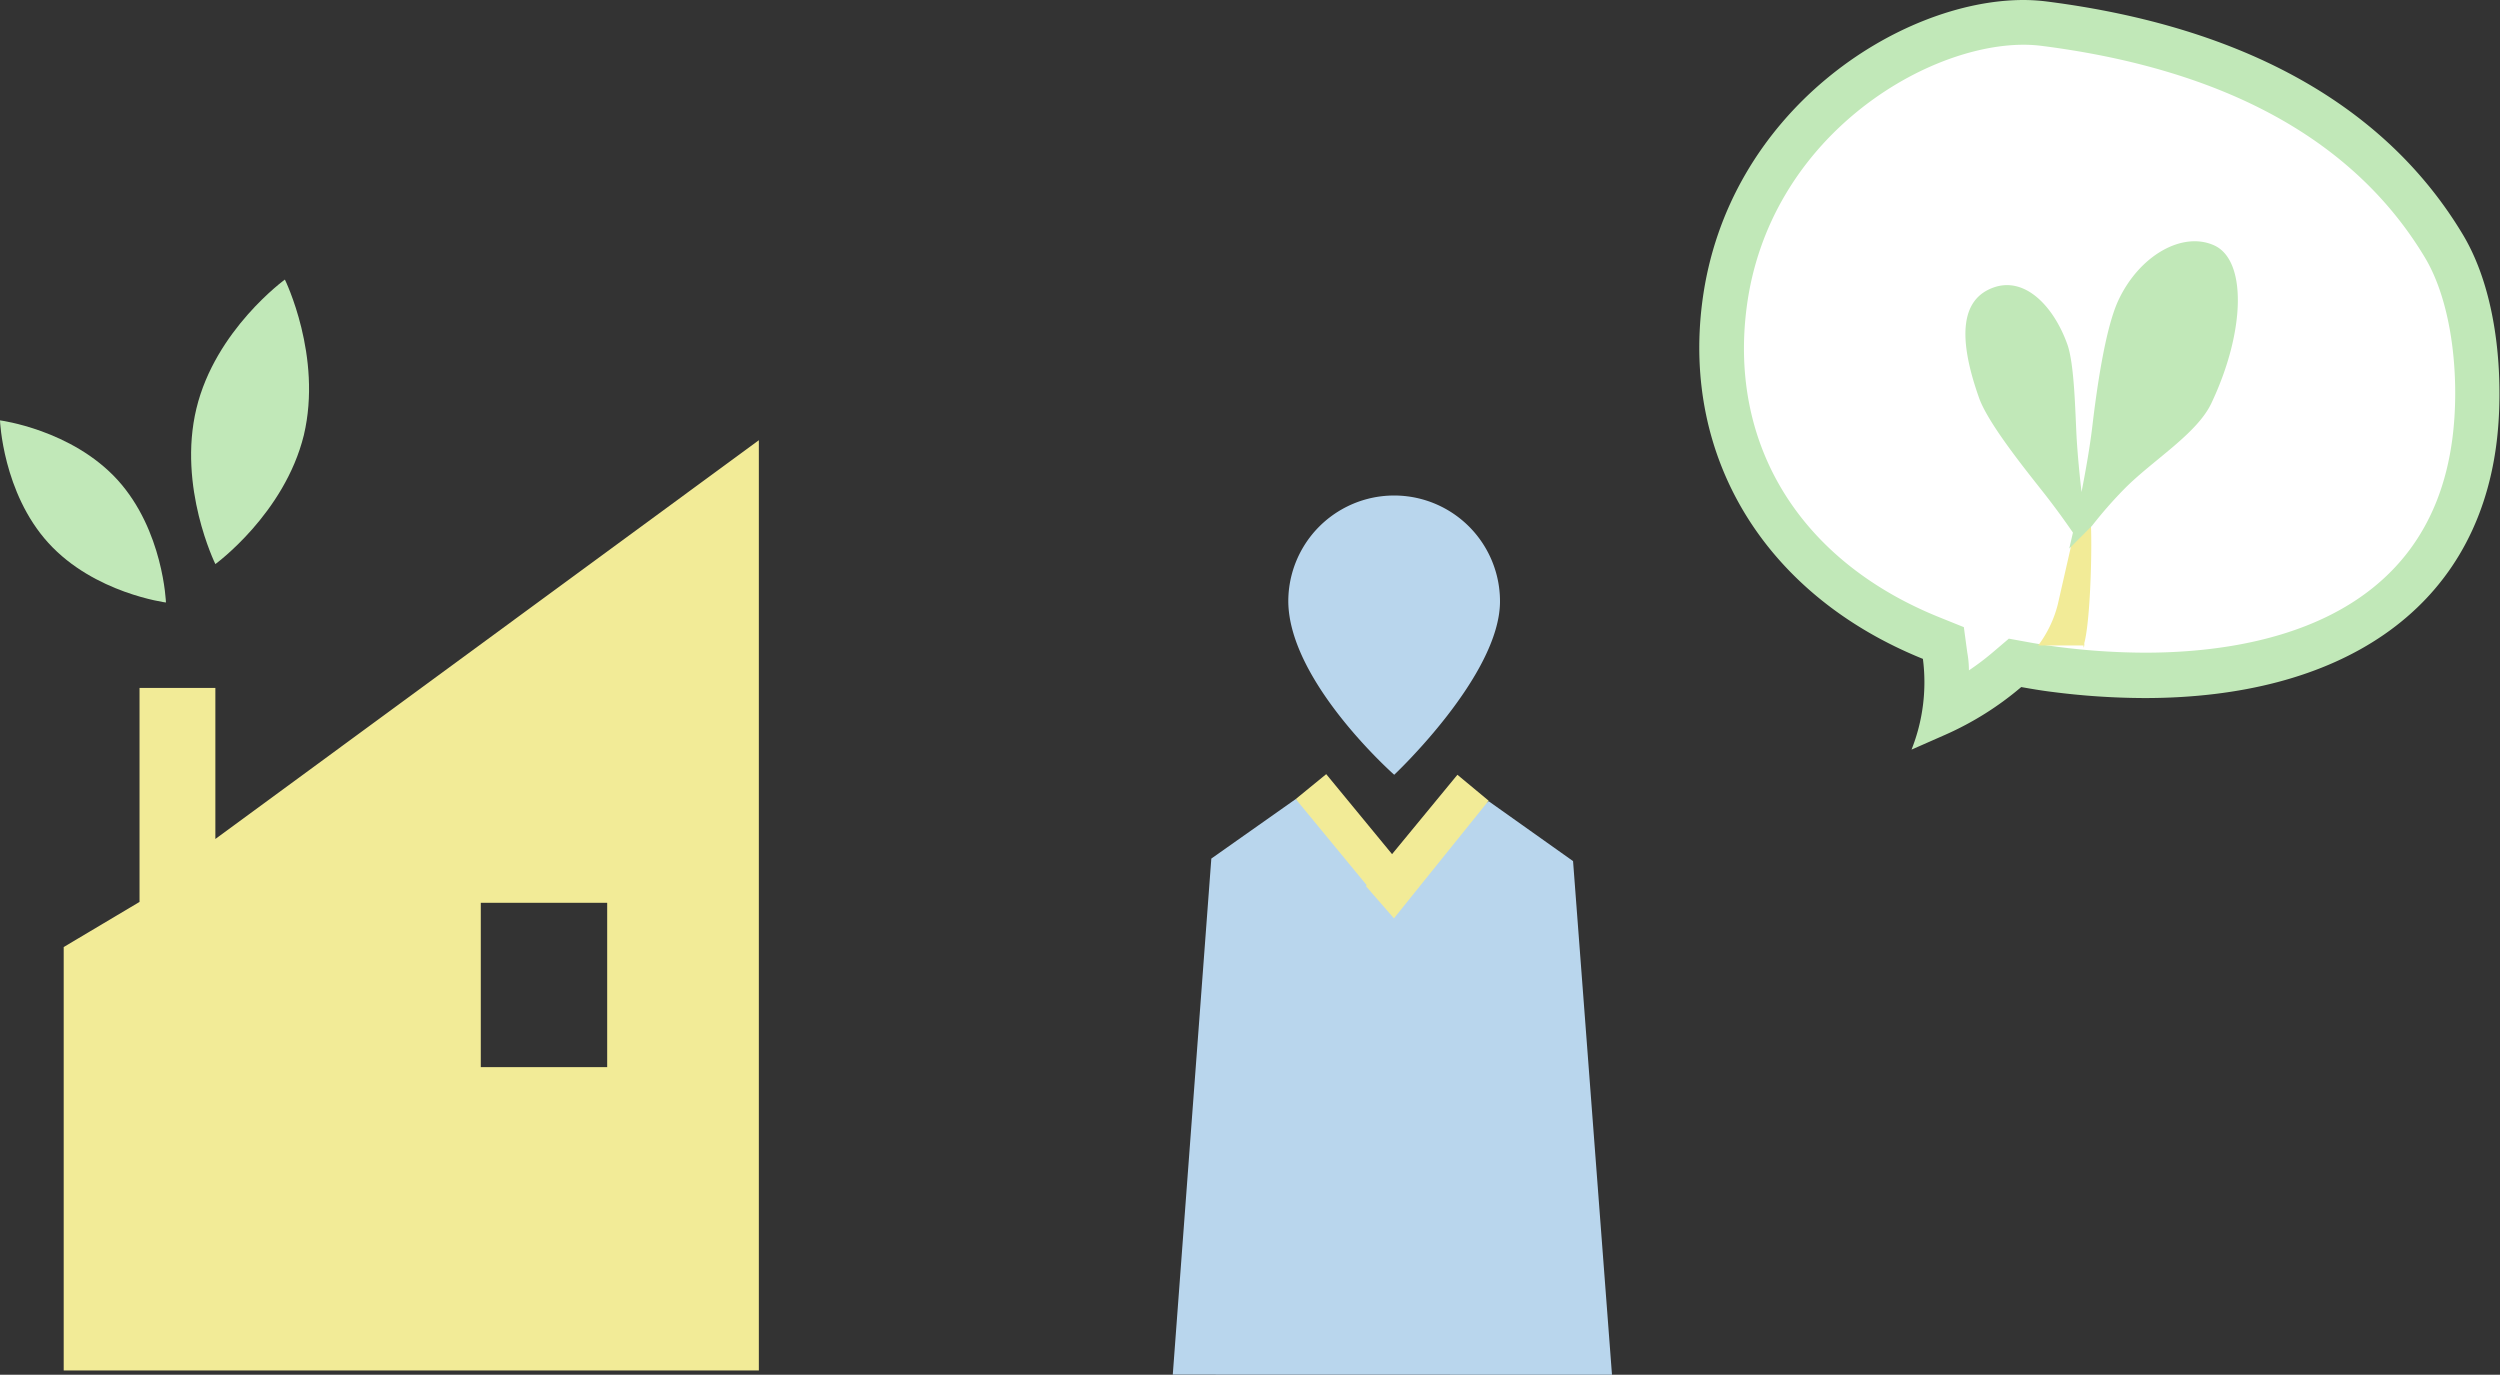
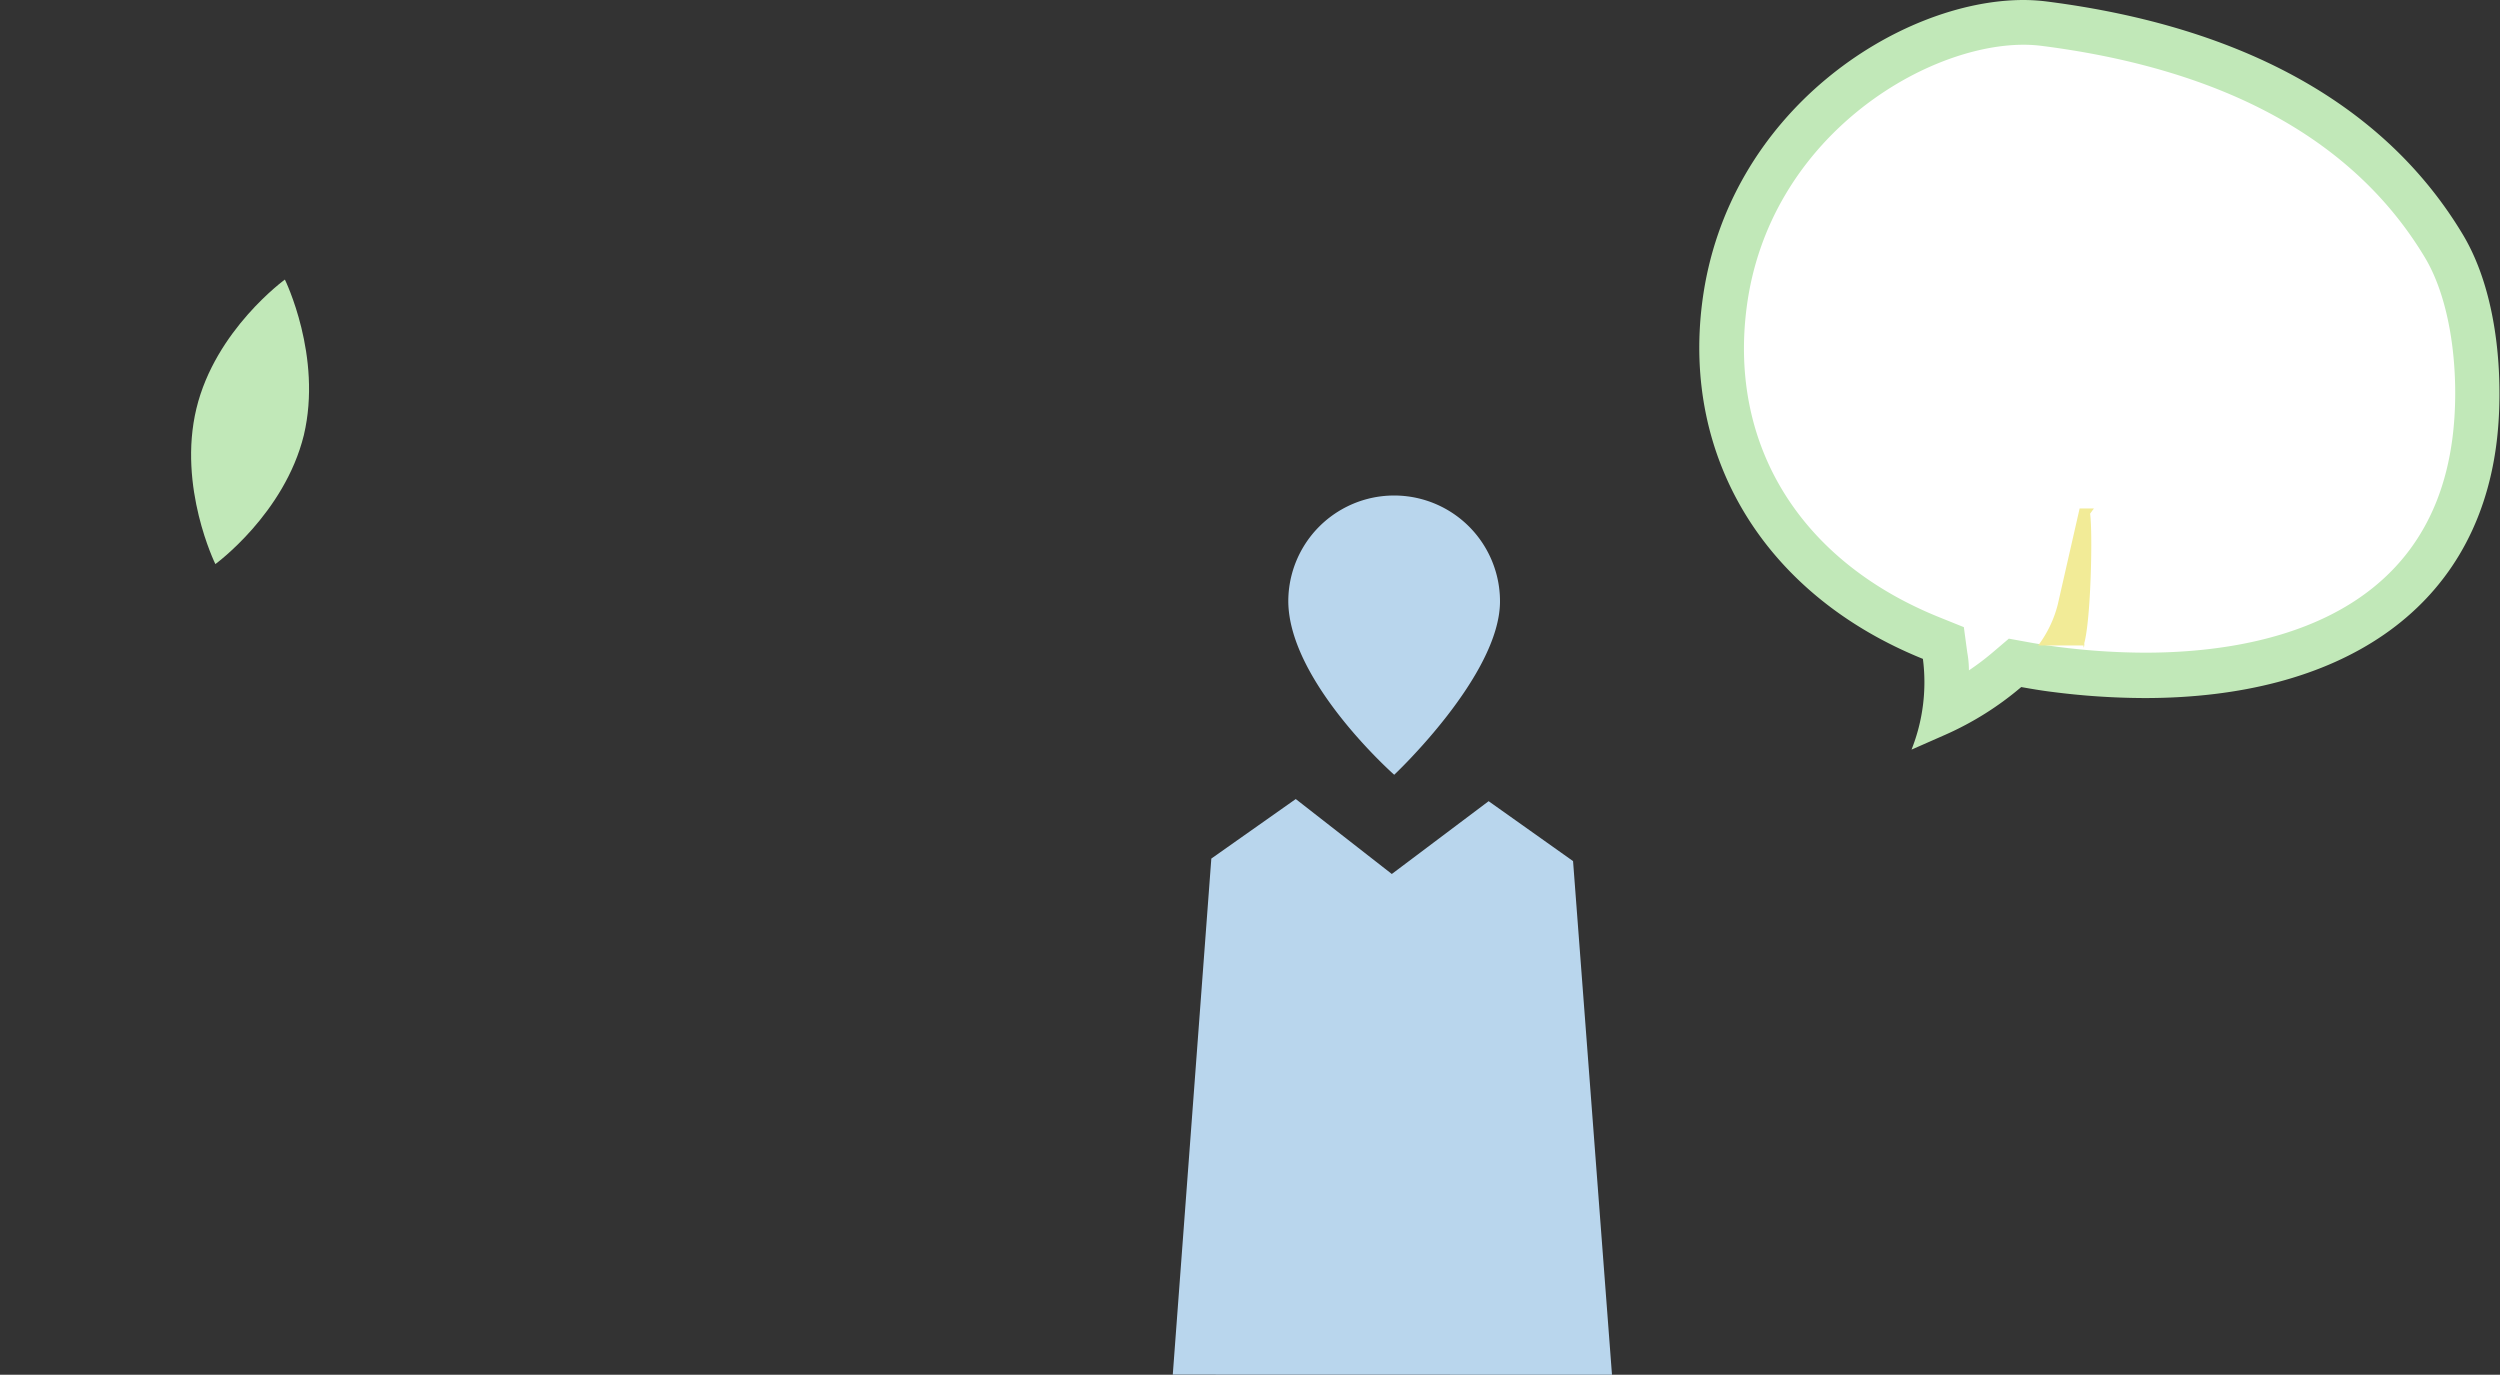
<svg xmlns="http://www.w3.org/2000/svg" id="Layer_1" data-name="Layer 1" viewBox="0 0 197.8 108.77">
  <rect x="0" y="0" width="197.8" height="108.77" fill="#333333" stroke="none" />
  <defs>
    <style>.cls-1{fill:#f2eb97;}.cls-2{fill:#c1e8b8;}.cls-3{fill:#b9d6ed;}.cls-4{fill:#fff;}</style>
  </defs>
  <title>YHYS toiminta kuvitus</title>
-   <path class="cls-1" d="M398,292.95V281h-6v16.93l-6,3.57V335h55V261.4ZM429,311H419V298h10Z" transform="translate(-380.96 -226.57)" />
-   <path class="cls-2" d="M390.26,264.54c3.63,4,3.83,9.7,3.83,9.7s-5.68-.73-9.3-4.71-3.83-9.7-3.83-9.7S386.63,260.56,390.26,264.54Z" transform="translate(-380.96 -226.57)" />
  <path class="cls-2" d="M405,261c-1.53,6.22-7,10.2-7,10.2s-3-6.09-1.5-12.31,7-10.2,7-10.2S406.48,254.75,405,261Z" transform="translate(-380.96 -226.57)" />
  <polygon class="cls-3" points="127.54 108.77 92.79 108.76 95.84 67.93 102.52 63.22 110.12 69.15 117.78 63.39 124.46 68.13 127.54 108.77" />
  <path class="cls-3" d="M499.64,274.15c0,5.86-8.37,13.72-8.37,13.72s-8.34-7.36-8.38-13.72a8.37,8.37,0,1,1,16.75,0Z" transform="translate(-380.96 -226.57)" />
-   <polygon class="cls-1" points="117.78 63.35 115.31 61.3 110.14 67.58 104.93 61.25 102.52 63.22 108.13 70.03 108.07 70.11 110.29 72.66 112.28 70.18 112.28 70.18 117.78 63.35" />
  <path class="cls-4" d="M534.83,282.77a15.82,15.82,0,0,0,0-4.31l-.14-1-1-.39c-11.57-4.67-17.85-14.76-16.37-26.34,1.86-14.6,14.94-22.37,23.67-22.37a13.21,13.21,0,0,1,1.66.1c15.13,1.93,25.76,7.84,31.61,17.58,2.67,4.45,3,11.09,2.43,15.42-1.51,11.81-11,18.59-26.08,18.59h0a56.59,56.59,0,0,1-7.13-.47c-.79-.1-1.56-.23-2.33-.37l-.83-.15-.64.54A22.76,22.76,0,0,1,534.83,282.77Z" transform="translate(-380.96 -226.57)" />
  <path class="cls-2" d="M541.06,230.11a11.4,11.4,0,0,1,1.44.09c14.56,1.86,24.76,7.49,30.31,16.73,2.29,3.81,2.75,9.91,2.19,14.28-1.89,14.83-16,17-24.32,17a54.85,54.85,0,0,1-6.9-.46c-.68-.09-1.39-.2-2.23-.35l-1.65-.3-1.28,1.09a20.65,20.65,0,0,1-1.88,1.42q0-.71-.13-1.42l-.27-2-1.91-.77c-11-4.42-16.67-13.57-15.28-24.48,1.71-13.41,14-20.83,21.92-20.83m0-3.54c-9.76,0-23.49,8.75-25.43,23.92-1.58,12.36,5,23.17,17.46,28.21a14.44,14.44,0,0,1-.9,7.18l2.68-1.18a24.64,24.64,0,0,0,6-3.77c.79.14,1.6.28,2.42.38a58.21,58.21,0,0,0,7.35.49c15.25,0,26.13-6.79,27.83-20.14.54-4.22.36-11.51-2.67-16.55-6.08-10.13-17.23-16.42-32.9-18.42a14.9,14.9,0,0,0-1.88-.12Z" transform="translate(-380.96 -226.57)" />
  <path class="cls-1" d="M545.81,277.64h0c.15-.56,0,.56,0,0h0c.57-1.59.74-8.83.52-10.43l.3-.41h-1.13l-1.73,7.6c-.15.67.23-.66,0,0a9.13,9.13,0,0,1-1.55,3.24Z" transform="translate(-380.96 -226.57)" />
-   <path class="cls-2" d="M556.18,246c-2.54-1.18-6,.8-7.65,4.41-1,2.22-1.65,6.76-2,9.68-.19,1.68-.53,3.62-.88,5.41-.16-1.42-.31-2.95-.39-4.34-.11-2-.17-5.77-.73-7.34-1.07-3-3.34-5.4-5.85-4.5s-2.89,3.8-1.13,8.75c.72,2,3.57,5.54,5.1,7.48.92,1.17,1.71,2.27,2.32,3.16l-.29,1.26,1.81-1.81a33.66,33.66,0,0,1,2.53-2.89c2.23-2.27,5.77-4.37,6.91-6.81C558.62,252.77,558.72,247.2,556.18,246Z" transform="translate(-380.96 -226.57)" />
</svg>